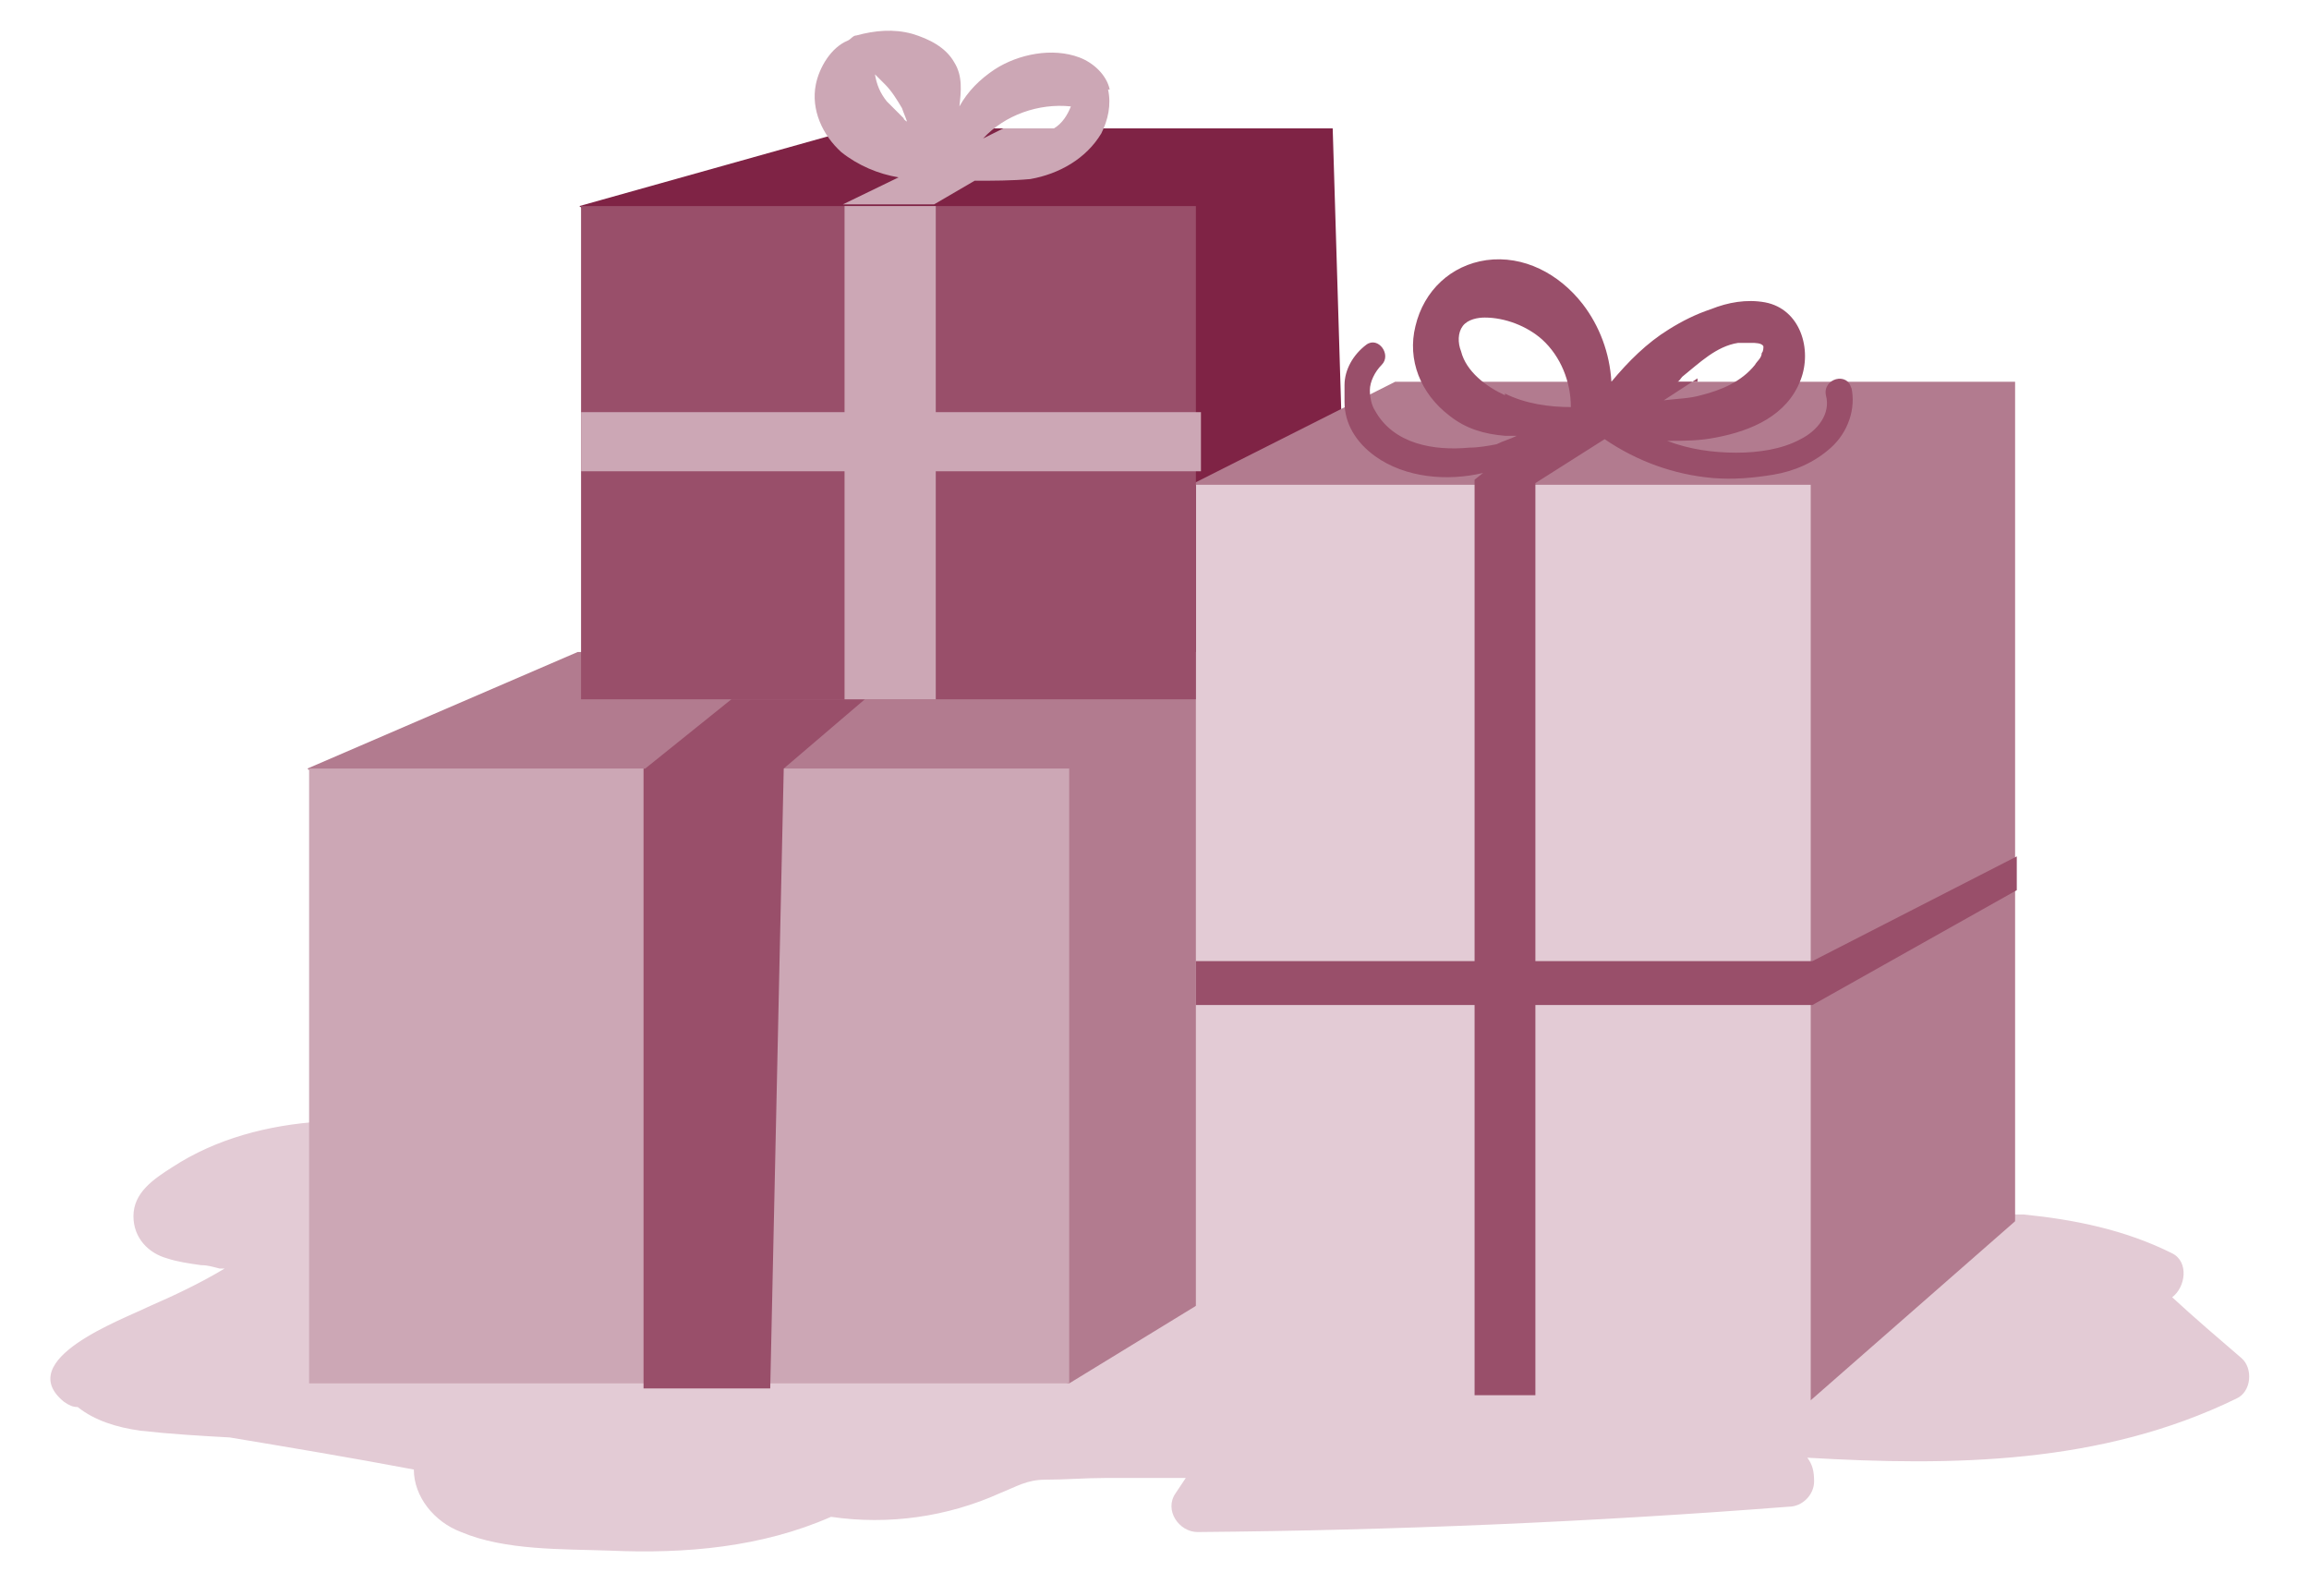
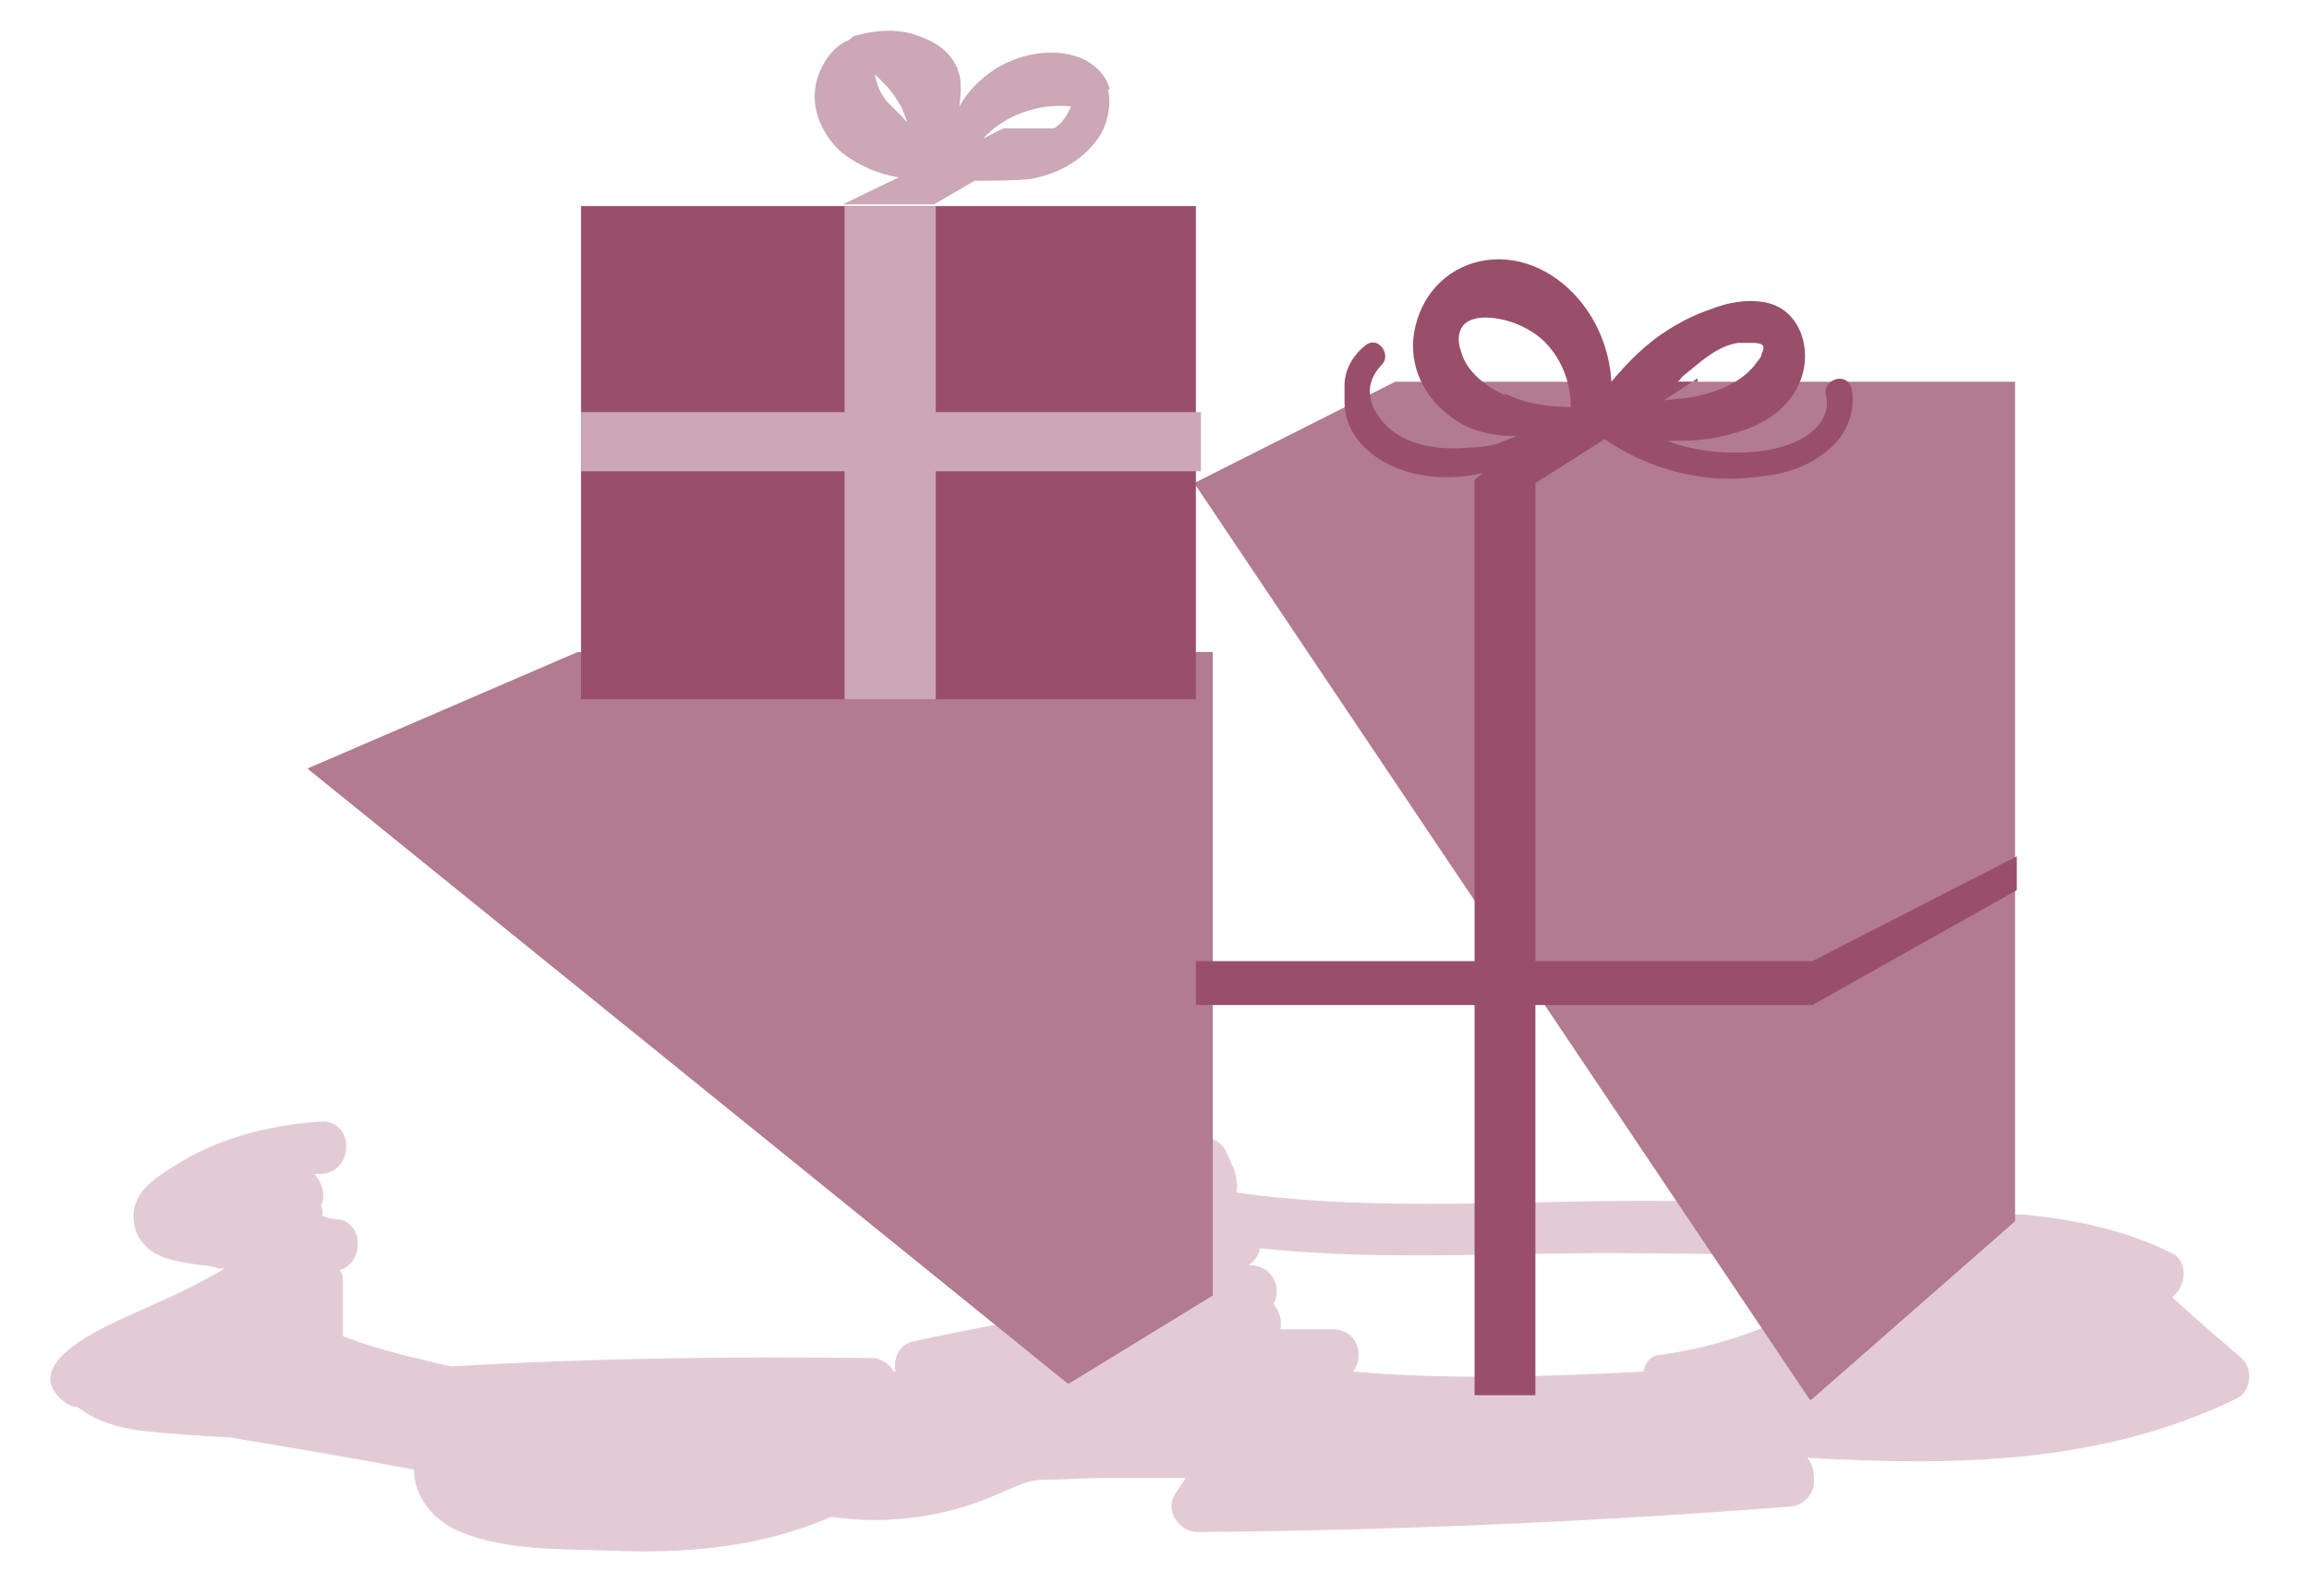
<svg xmlns="http://www.w3.org/2000/svg" id="Geschenke" version="1.1" viewBox="0 0 136.7 94.5">
  <defs>
    <style>
      .cls-1 {
        fill: #b27b8f;
      }

      .cls-1, .cls-2, .cls-3, .cls-4, .cls-5 {
        stroke-width: 0px;
      }

      .cls-2 {
        fill: #e3cbd5;
      }

      .cls-3 {
        fill: #994f6a;
      }

      .cls-4 {
        fill: #cca7b5;
      }

      .cls-5 {
        fill: #7f2345;
      }
    </style>
  </defs>
  <path id="Schatten" class="cls-2" d="M132.7,80.4c-1.4-1.2-2.8-2.4-4.1-3.6.8-.6,1-2.1,0-2.6-2.8-1.4-5.8-2-8.8-2.3-.1,0-.3,0-.4,0-1.5-.1-3.1-.2-4.6-.3-5.2-.3-10.5-.4-15.8-.5-8.5-.1-17.4.7-25.8-.5.1-.4,0-.8-.1-1.3-.2-.4-.3-.7-.5-1.1-.8-1.7-3.2-.4-2.8,1.2-.2.1-.4.2-.6.4-.5-.1-.9-.2-1.4-.4-1.4-.4-2.2,1-1.8,2.1-.1,0-.2,0-.4.1-1.1.4-1.3,1.5-.8,2.3-.5.2-1.1.3-1.6.5-1.3.5-1.4,2.3-.3,2.9-.3.1-.6.2-.9.3-.3.1-.5.3-.6.4-2.5.4-4.9.9-7.3,1.4-.9.2-1.2,1-1.1,1.8,0,0,0,0-.1,0-.2-.4-.7-.8-1.3-.8-8.3-.1-16.6,0-24.9.5-2.1-.5-4.4-1-6.4-1.8,0-1.1,0-2.2,0-3.2,0-.3,0-.5-.2-.7,0,0,0,0,0,0,1.4-.4,1.5-2.7,0-3-.3,0-.7-.1-1-.2,0,0,0,0,0-.1,0-.2,0-.3-.1-.5.3-.6.1-1.4-.4-1.9.1,0,.3,0,.4,0,2-.1,2-3.2,0-3.1-3.1.2-6.2,1-8.8,2.7-1.1.7-2.3,1.5-2.3,2.9,0,1.3.9,2.2,2,2.5.6.2,1.3.3,2,.4.4,0,.7.1,1.1.2.1,0,.2,0,.3,0-1.5.9-3,1.6-4.6,2.3-1.4.7-8,3.1-4.9,5.6.3.2.5.3.8.3,1,.8,2.3,1.2,3.7,1.4,1.8.2,3.5.3,5.3.4,3.6.6,7.2,1.2,10.9,1.9,0,1.6,1.2,3.1,2.8,3.7,2.6,1.1,6,1,8.8,1.1,4.5.2,9-.2,13.1-2,3.4.5,6.9,0,10-1.4,1-.4,1.6-.8,2.7-.8,1.2,0,2.3-.1,3.5-.1,1.6,0,3.2,0,4.8,0-.2.3-.4.6-.6.9-.7,1,.2,2.3,1.3,2.3,11.7-.1,23.4-.6,35-1.5.8,0,1.5-.7,1.5-1.5,0-.6-.1-1-.4-1.4,8.6.5,17.4.4,25.4-3.5.9-.4,1-1.8.3-2.4h0ZM112,76.5c-.1-.8-.8-1.4-1.9-1.2-.9.2-1.6.7-2.1,1.4-2.9,1.9-6.2,3-9.6,3.5-.7,0-1,.5-1.1,1-5.7.3-11.5.5-17.2,0,.7-.9.3-2.5-1.2-2.5-1,0-2.1,0-3.1,0,.1-.5,0-1-.4-1.5.5-.9,0-2.2-1.3-2.3,0,0-.1,0-.2,0,.4-.2.6-.6.7-1,7.5.8,15.1.2,22.5.3,5,0,10,.2,15.1.4-.3.6-.2,1.3.3,1.8-.2,0-.3.1-.4.2h0Z" />
  <g>
-     <path class="cls-5" d="M34.3,12.2l16.4-4.6h28.2l.7,23.1-8.8,10.7L34.3,12.2Z" />
    <path class="cls-1" d="M63.3,81.9l8.5-5.2v-38.1h-37.6l-16,6.9,45,36.4Z" />
    <path class="cls-1" d="M107.2,82.9l12.1-10.6V22.6h-36.7l-11.9,6,36.4,54.2Z" />
-     <path class="cls-4" d="M63.3,45.5H18.3v36.4h45v-36.4Z" />
-     <path class="cls-2" d="M107.2,28.7h-36.4v54.2h36.4V28.7Z" />
    <path class="cls-3" d="M70.8,12.2h-36.4v29.2h36.4V12.2Z" />
-     <path class="cls-3" d="M38.1,45.5v36.7h7.5l.8-36.7,4.8-4.1h-7.9l-5.1,4.1Z" />
    <path class="cls-3" d="M109.6,23c-.2-1-1.7-.6-1.5.4.3,1.1-.5,2.1-1.5,2.6-1.1.6-2.5.8-3.8.8-1.4,0-2.8-.2-4.1-.7,1,0,1.9,0,2.9-.2,2.1-.4,4.2-1.3,5-3.4.7-1.8,0-4.2-2.1-4.6-1.1-.2-2.2,0-3.2.4-.9.3-1.7.7-2.5,1.2-1.3.8-2.4,1.9-3.4,3.1-.1-1.7-.7-3.3-1.7-4.6-1.4-1.8-3.5-2.9-5.7-2.6-2.1.3-3.7,1.8-4.2,3.9-.5,2,.3,4,2,5.3,1,.8,2.1,1.1,3.3,1.2.2,0,.5,0,.7,0-.4.2-.8.3-1.2.5-.5.1-1.1.2-1.6.2-2.1.2-4.5-.2-5.6-2.2-.2-.3-.3-.8-.3-1.2,0-.5.3-1.1.7-1.5.6-.6-.2-1.7-.9-1.2-.8.6-1.3,1.5-1.3,2.4,0,.3,0,.7,0,1,0,1.3.7,2.4,1.8,3.2,1.8,1.3,4.3,1.5,6.4,1l-.5.4v54.2h3.6V28.6c0,0,4.1-2.6,4.1-2.6,1.9,1.3,4.1,2.1,6.4,2.3,1.2.1,2.4,0,3.6-.2,1.2-.2,2.4-.7,3.4-1.6,1-.9,1.5-2.3,1.2-3.6h0ZM89.1,23.4c-1.1-.5-2.3-1.4-2.6-2.6-.2-.5-.2-1.1.1-1.5.3-.4.9-.5,1.3-.5,1.2,0,2.5.5,3.4,1.3,1.1,1,1.7,2.5,1.7,4-1.3,0-2.7-.2-3.9-.8ZM100.5,22.6h-1.2c.1,0,.2-.2.3-.3,1-.8,2-1.8,3.3-2,.3,0,.5,0,.8,0,.2,0,.6,0,.7.2,0,0,0,0,0,0,0,.1,0,.3-.1.4,0,.3-.3.5-.4.7-.8,1-2,1.5-3.2,1.8-.7.2-1.4.2-2.2.3l2-1.3Z" />
    <path class="cls-3" d="M70.8,59.5h36.5l12.1-6.8v-2l-12.1,6.2h-36.5v2.6Z" />
    <path class="cls-4" d="M55.4,12.2h-5.4v29.2h5.4V12.2Z" />
    <path class="cls-4" d="M65.7,5.3c-.2-.9-1-1.6-1.8-1.9-1.6-.6-3.6-.2-5,.7-.9.6-1.6,1.3-2.1,2.2.1-.9.2-1.8-.3-2.6-.5-.9-1.5-1.4-2.5-1.7-1.1-.3-2.2-.2-3.3.1-.2,0-.3.2-.5.3-1,.4-1.7,1.6-1.9,2.6-.3,1.5.4,3,1.5,4,1,.8,2.2,1.3,3.4,1.5l-3.3,1.6h5.4l2.4-1.4c1.1,0,2.2,0,3.3-.1,1.7-.3,3.3-1.2,4.2-2.7.4-.8.6-1.7.4-2.6h0ZM53.5,7c-.3-.3-.7-.7-1-1-.4-.5-.6-1-.7-1.6.2.2.4.4.6.6.4.4.7.9,1,1.4.1.3.2.5.3.8,0,0-.2-.1-.2-.2h0ZM63.4,6.3c-.2.5-.5,1-1,1.3h-3l-1.2.6c1.3-1.4,3.3-2.1,5.2-1.9Z" />
    <path class="cls-4" d="M71.1,24.4h-36.7v3.5h36.7v-3.5Z" />
  </g>
</svg>